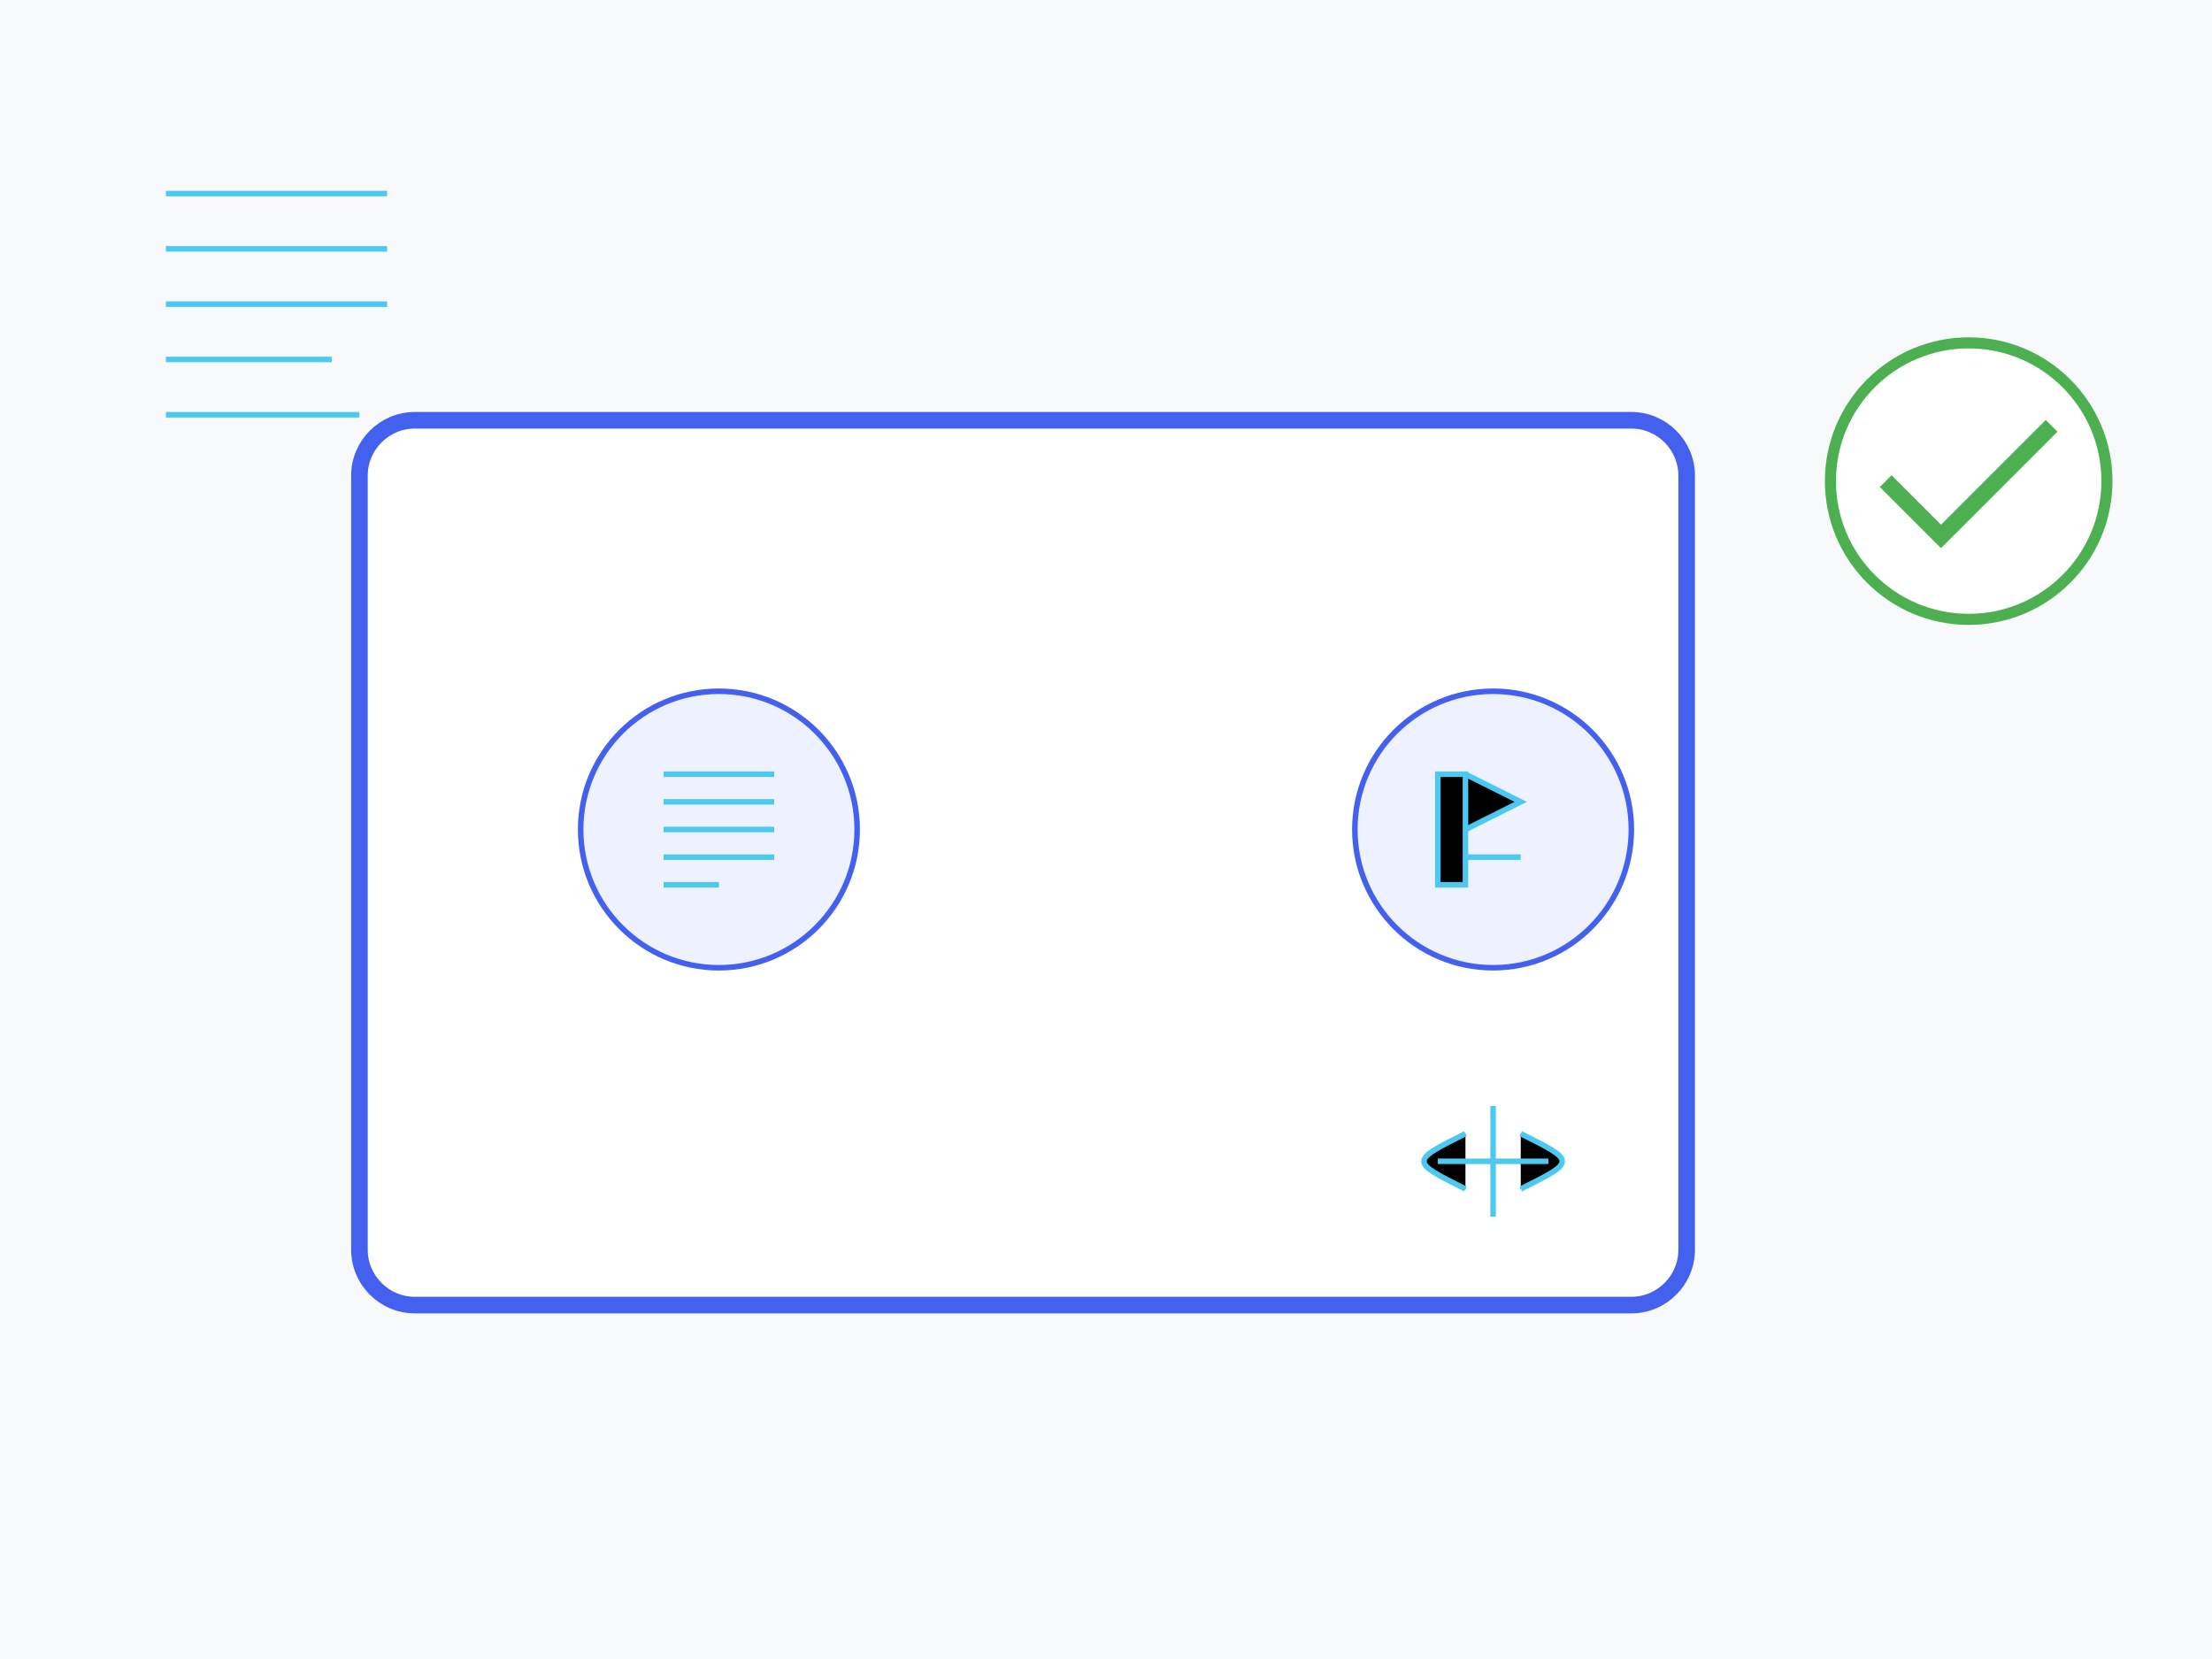
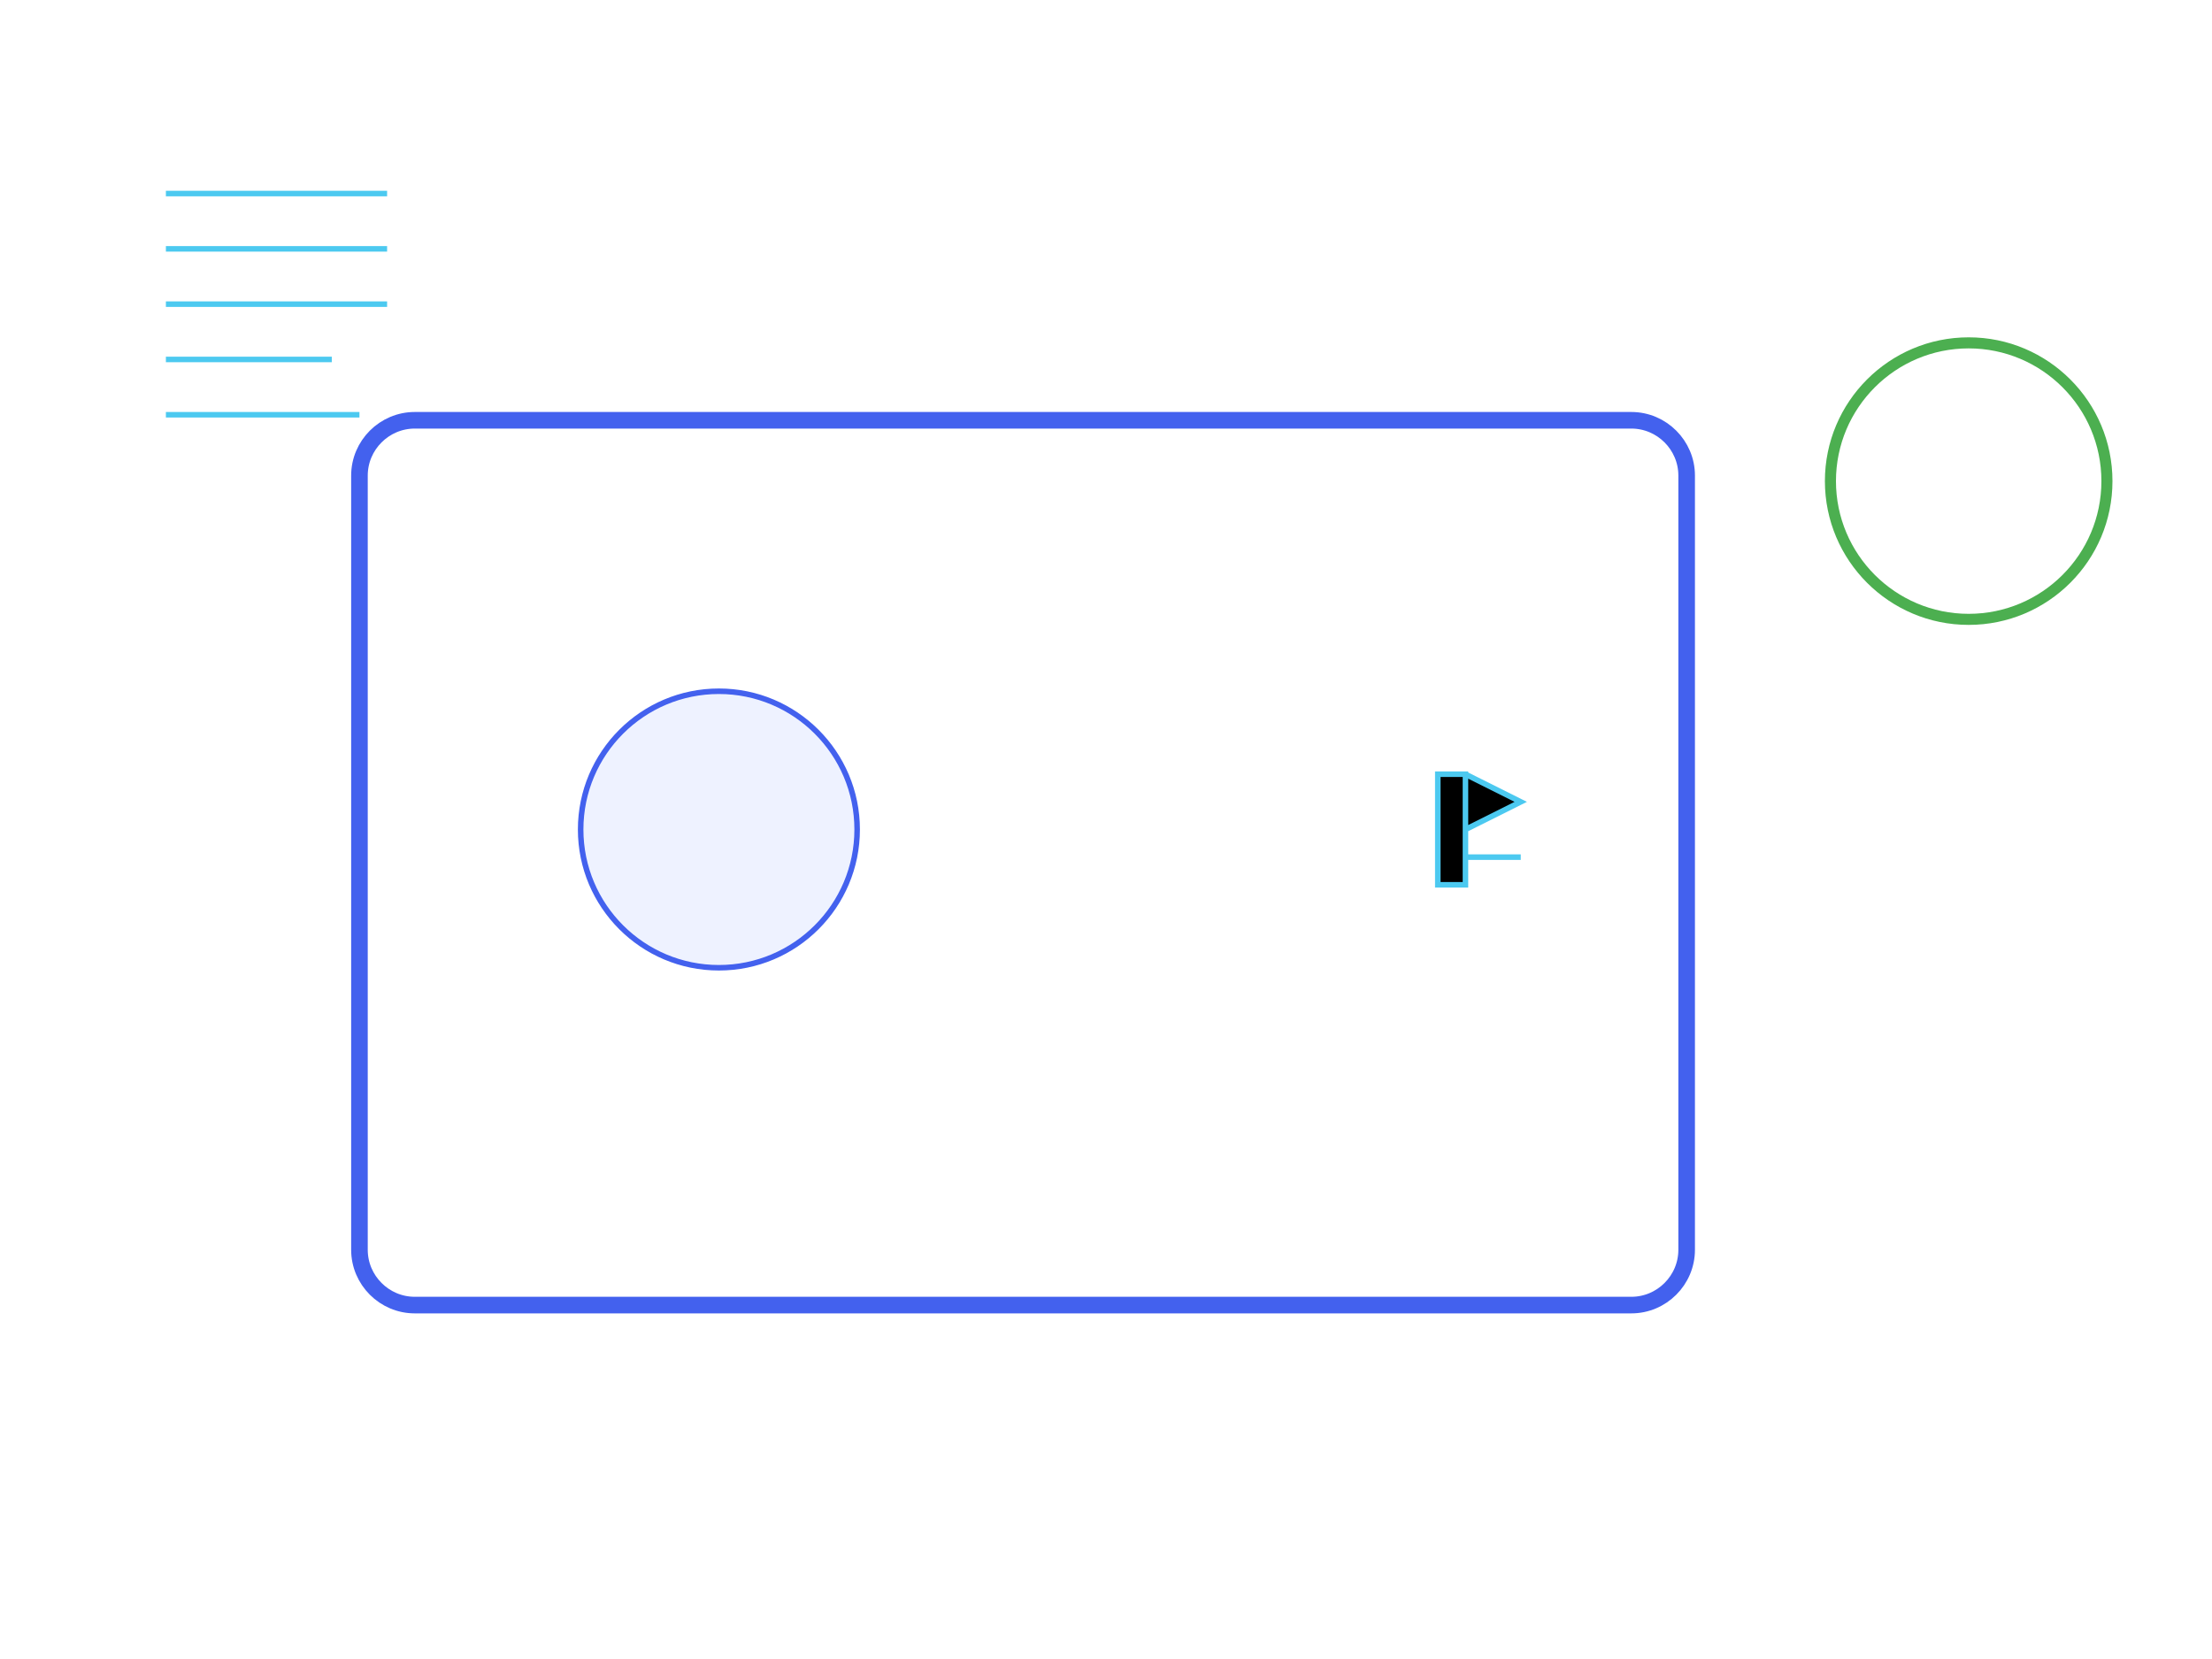
<svg xmlns="http://www.w3.org/2000/svg" version="1.2" viewBox="0 0 400 300" width="400" height="300">
  <title>article3</title>
  <style>
		.s0 { fill: #f8f9fa } 
		.s1 { fill: #ffffff;stroke: #4361ee;stroke-width: 3 } 
		.s2 { fill: #eef2ff;stroke: #4361ee } 
		.s3 { fill: #000000;stroke: #4cc9f0 } 
		.s4 { fill: #ffffff;stroke: #4caf50;stroke-width: 2 } 
		.s5 { fill: none;stroke: #4caf50;stroke-width: 3 } 
	</style>
-   <path fill-rule="evenodd" class="s0" d="m0 0h400v300h-400z" />
  <g>
    <path fill-rule="evenodd" class="s1" d="m75 76h220c5.5 0 10 4.5 10 10v140c0 5.5-4.5 10-10 10h-220c-5.5 0-10-4.5-10-10v-140c0-5.5 4.5-10 10-10z" />
    <g>
      <path fill-rule="evenodd" class="s2" d="m130 175c-13.8 0-25-11.2-25-25 0-13.8 11.2-25 25-25 13.8 0 25 11.2 25 25 0 13.8-11.2 25-25 25z" />
-       <path class="s3" d="m120 140h20m-20 5h20m-20 5h20m-20 5h20m-20 5h10" />
-       <path fill-rule="evenodd" class="s2" d="m270 175c-13.8 0-25-11.2-25-25 0-13.8 11.2-25 25-25 13.8 0 25 11.2 25 25 0 13.8-11.2 25-25 25z" />
      <path class="s3" d="m260 140h5v20h-5zm5 0l10 5-10 5m0 5h10" />
-       <path class="s3" d="m260 210h20m-10-10v20m-5-15c-10 5-10 5 0 10m10-10c10 5 10 5 0 10" />
    </g>
    <g>
		</g>
  </g>
  <g>
    <path fill-rule="evenodd" class="s4" d="m356 112c-13.8 0-25-11.2-25-25 0-13.8 11.2-25 25-25 13.8 0 25 11.2 25 25 0 13.8-11.2 25-25 25z" />
-     <path class="s5" d="m341 87l10 10 20-20" />
    <g>
      <path class="s3" d="m30 35h40m-40 10h40m-40 10h40m-40 10h30m-30 10h35" />
    </g>
  </g>
</svg>